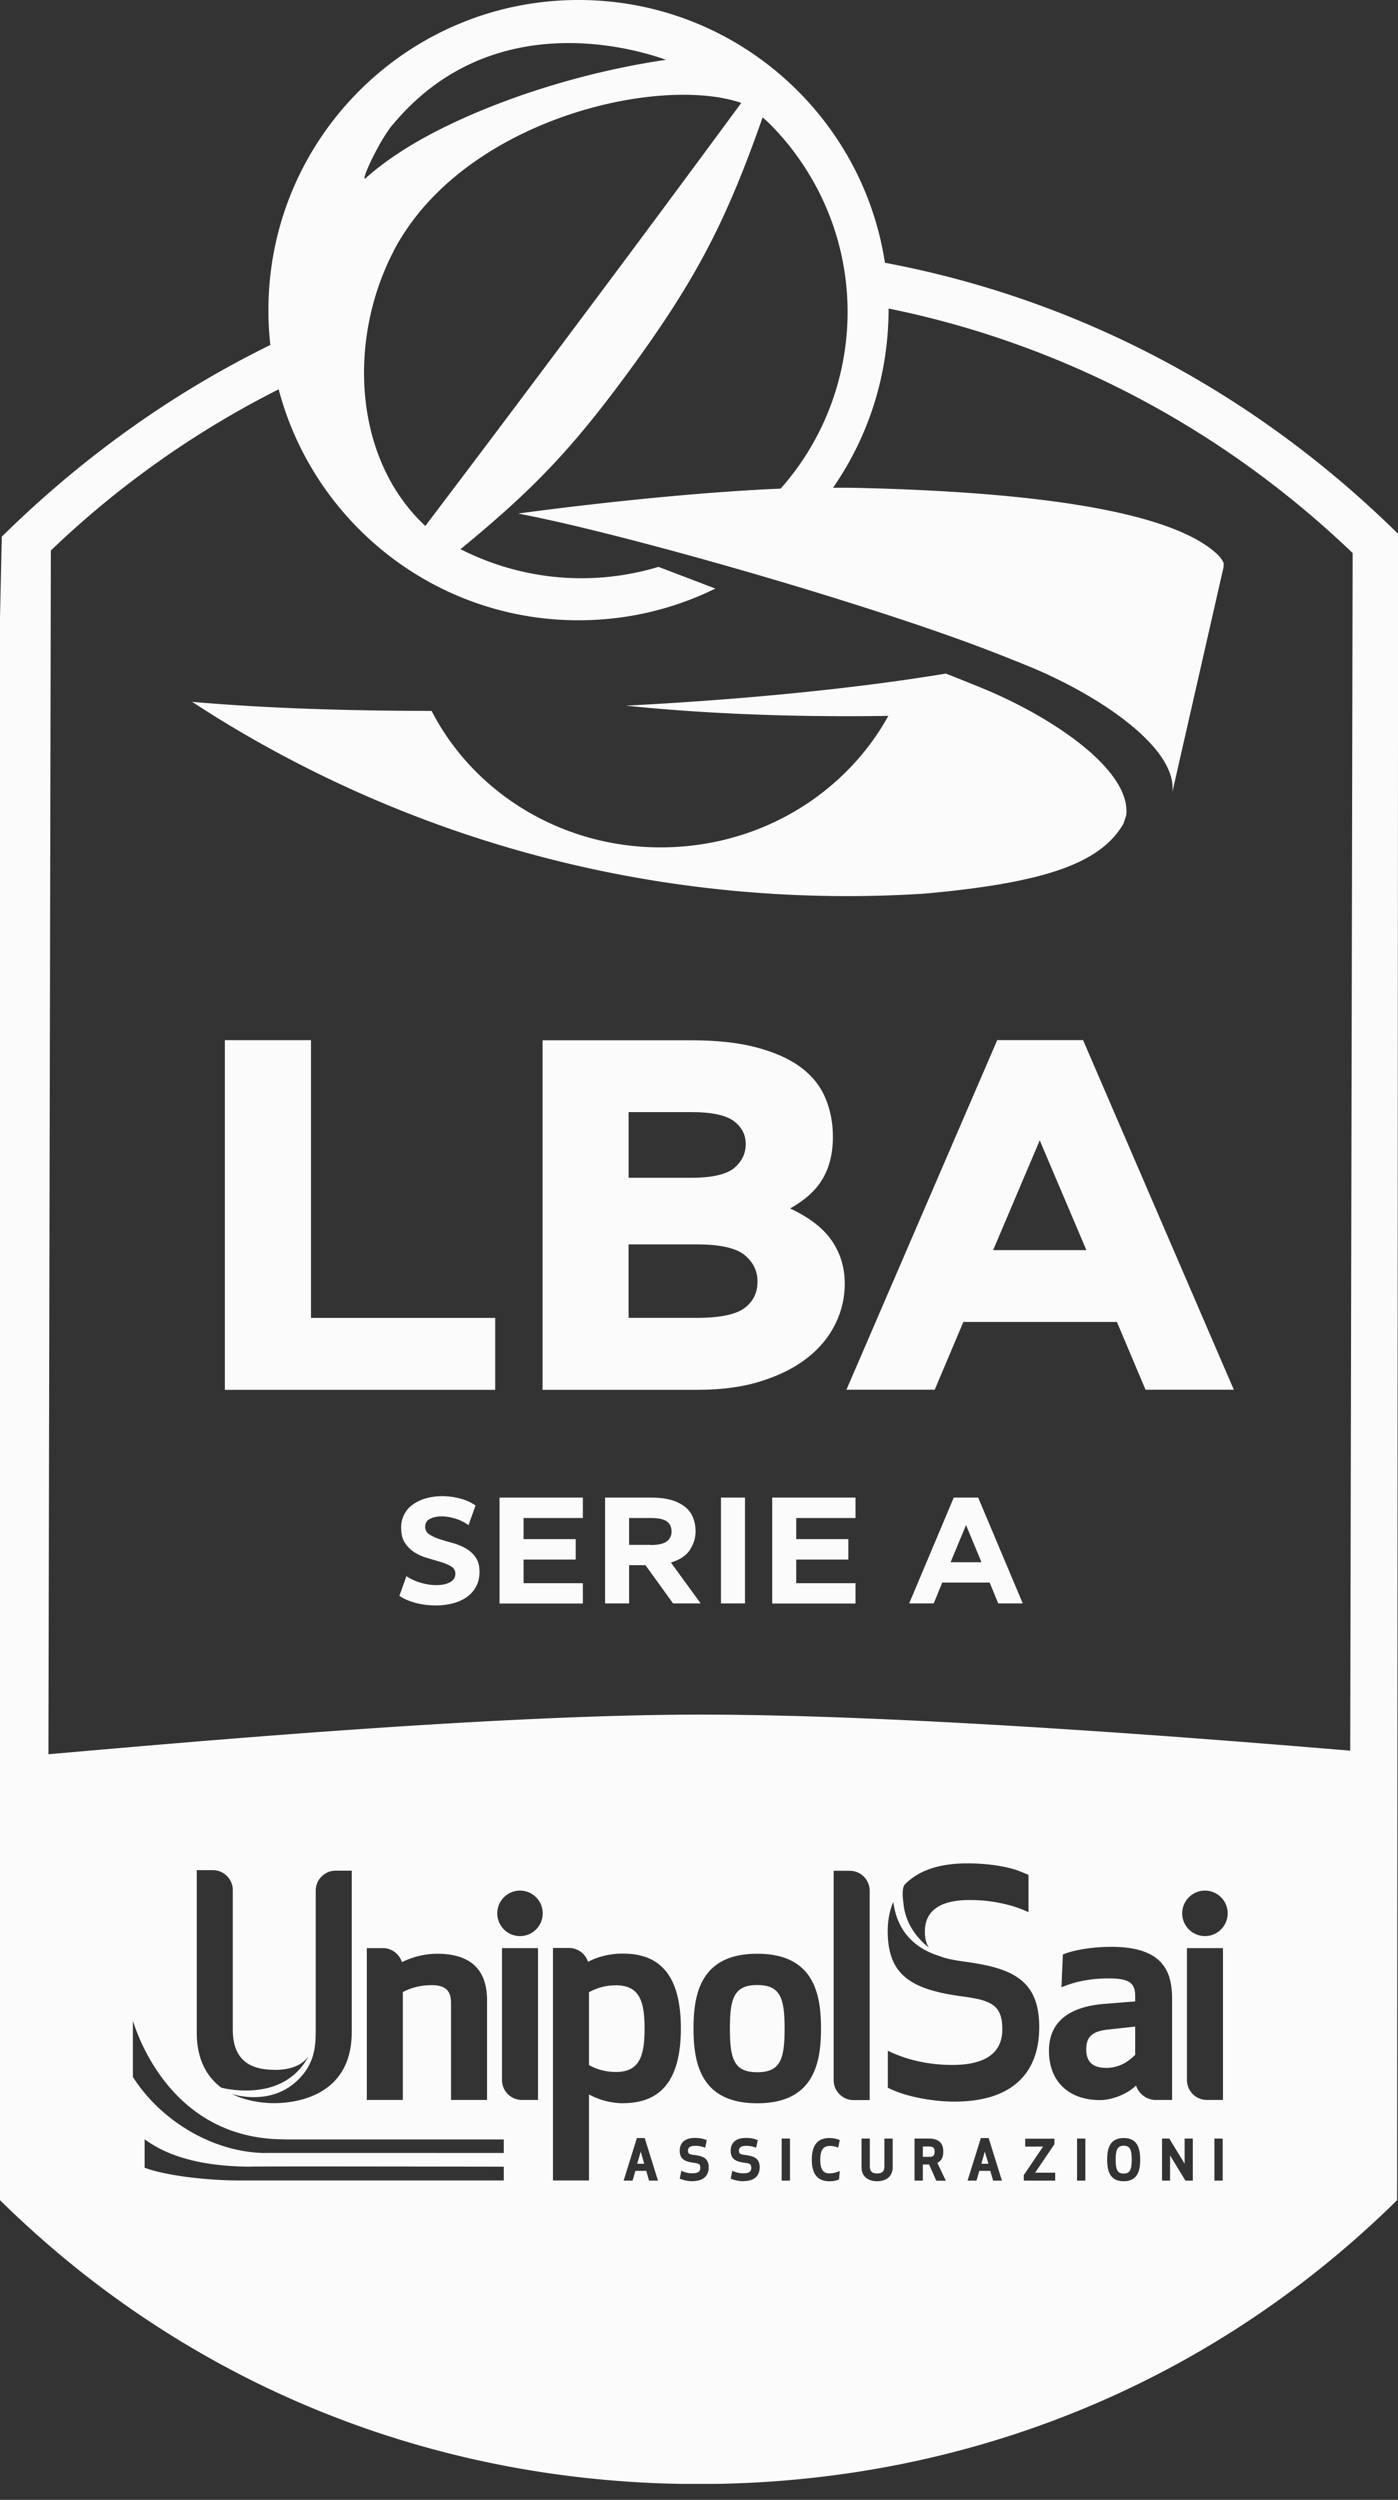
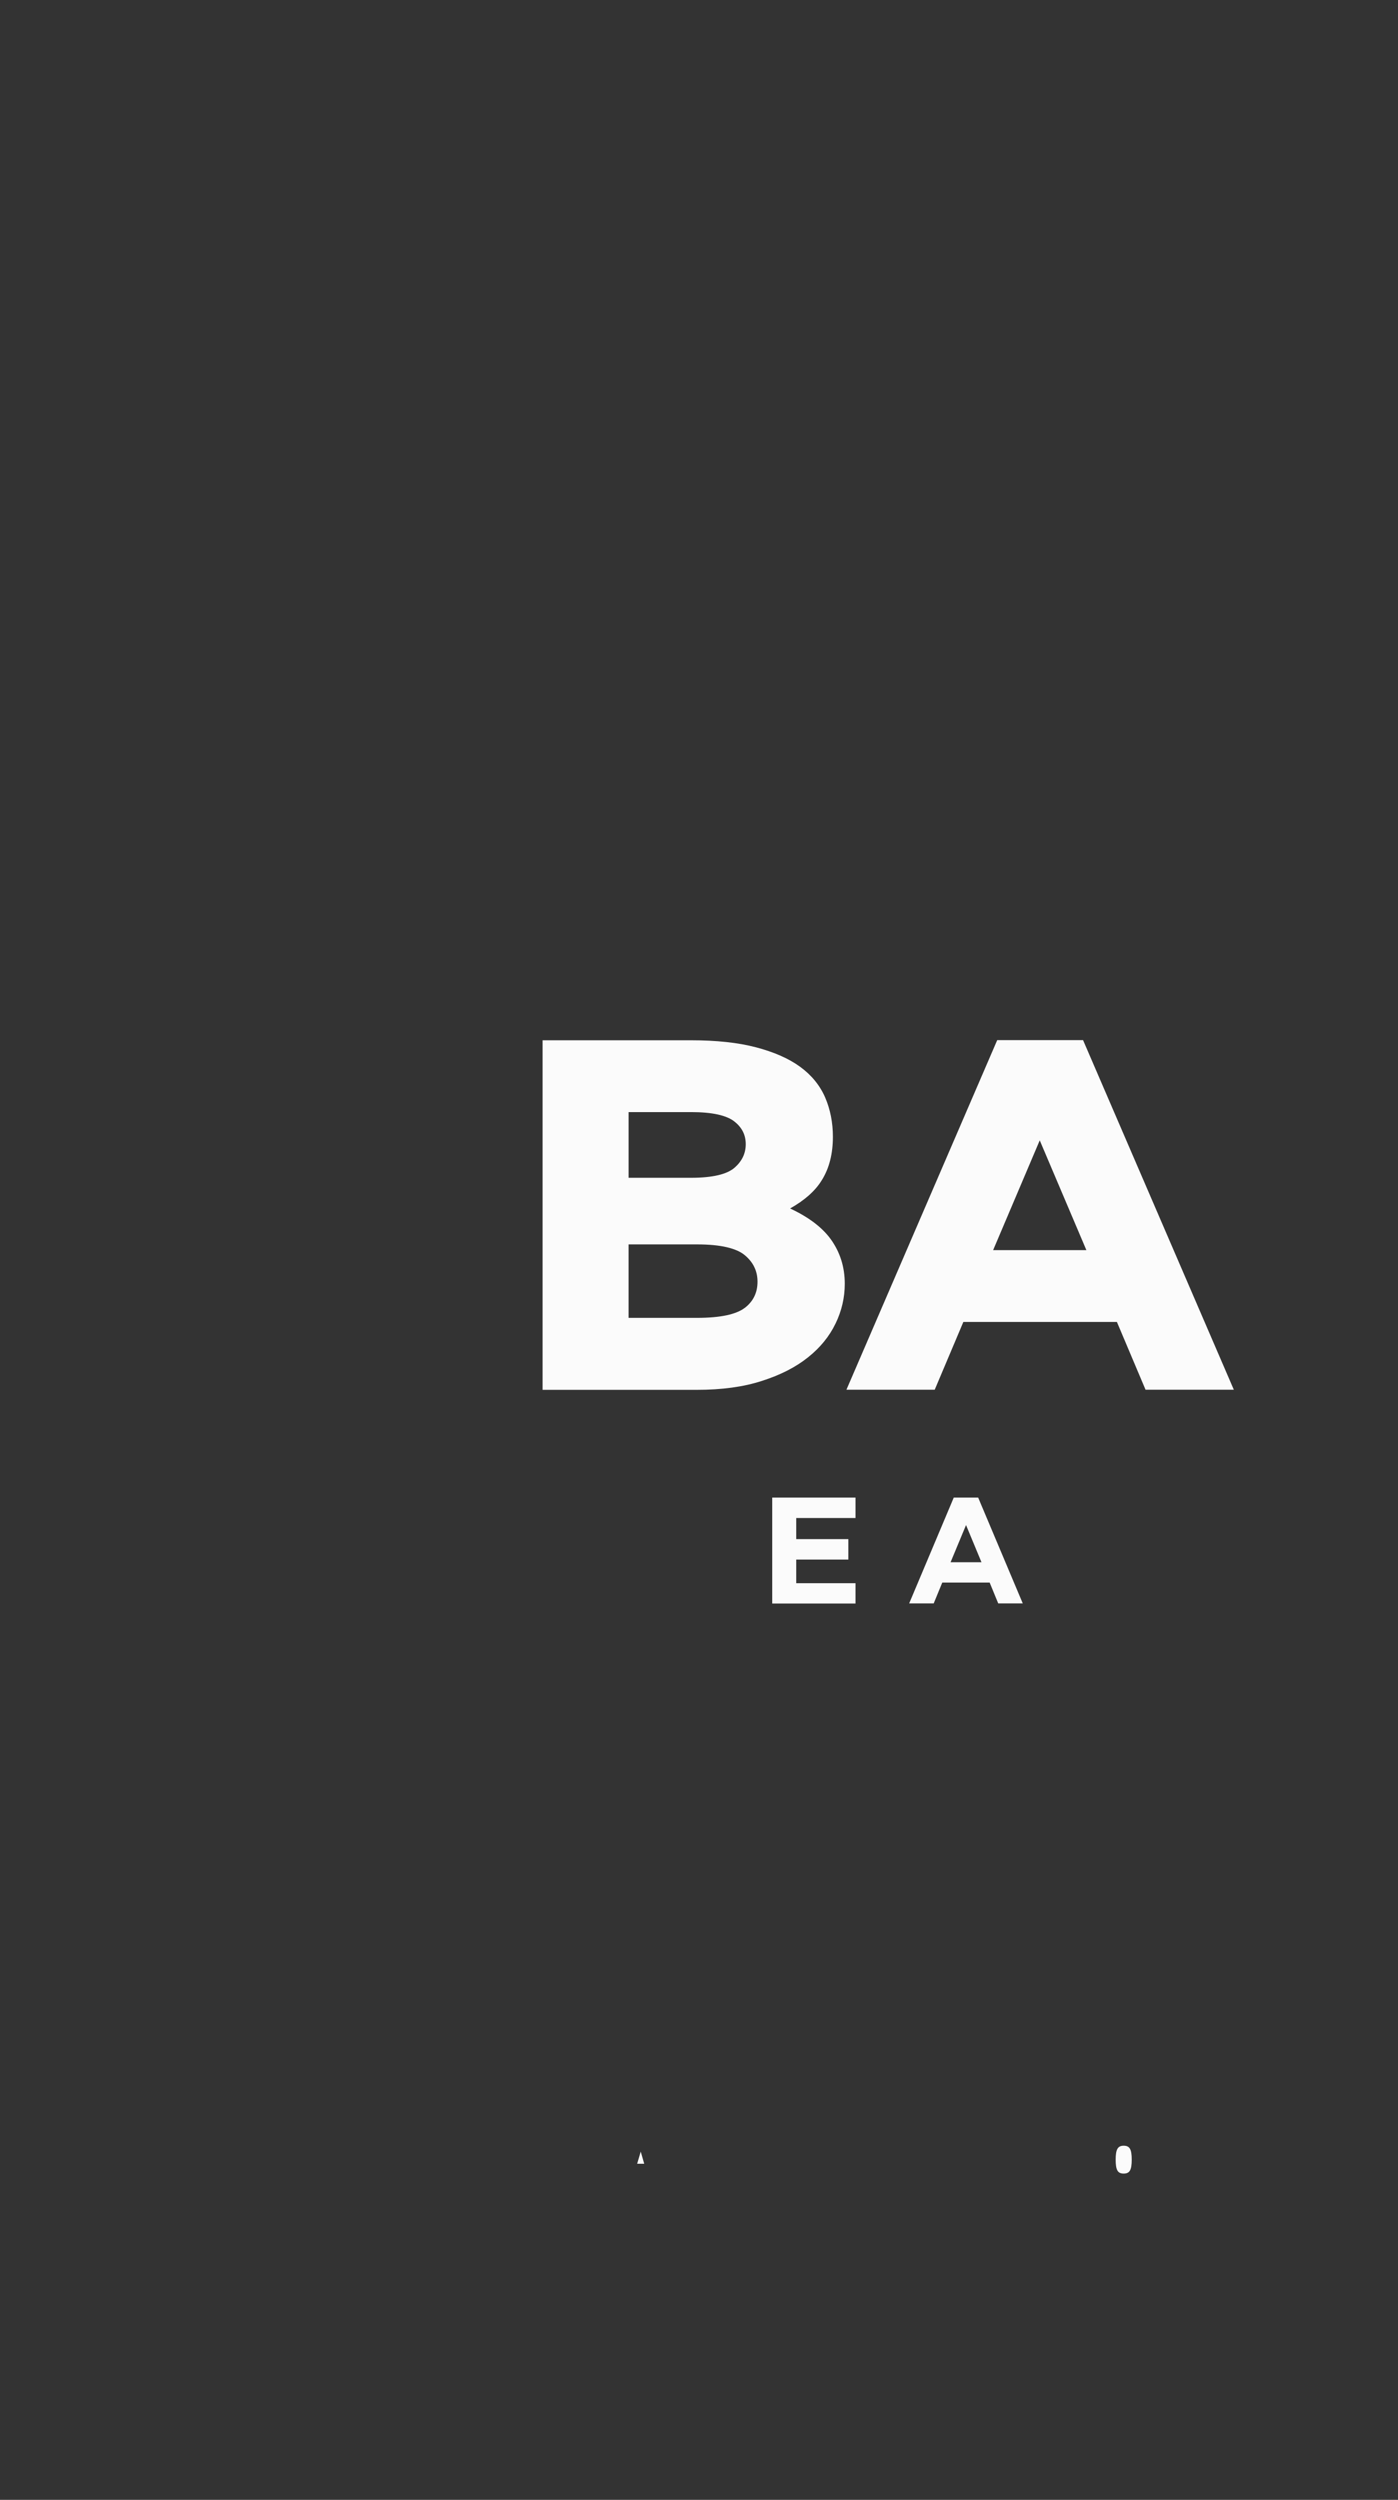
<svg xmlns="http://www.w3.org/2000/svg" width="80" height="143" fill="none">
  <rect width="100%" height="100%" fill="#333333" stroke="none" />
  <g fill="#FBFBFB" clip-path="url(#a)">
    <path d="M36.461 123.773h.403l-.198-.695-.205.695ZM47.816 75.708c.35-.724.526-1.484.526-2.273 0-.958-.27-1.814-.811-2.56-.498-.68-1.28-1.264-2.318-1.747.819-.46 1.433-.994 1.813-1.616.431-.687.636-1.52.636-2.486 0-.804-.146-1.55-.438-2.237-.3-.694-.775-1.28-1.433-1.762s-1.507-.848-2.53-1.118c-1.031-.27-2.267-.402-3.714-.402H31.05v19.996h8.832c1.426 0 2.669-.168 3.721-.512 1.053-.336 1.93-.782 2.633-1.345.701-.556 1.228-1.207 1.579-1.938ZM35.97 63.615h3.576c1.22 0 2.025.19 2.464.527.446.344.665.775.665 1.309 0 .533-.22.987-.658 1.36-.424.358-1.228.562-2.471.562h-3.575v-3.758Zm6.646 11.201c-.482.366-1.374.57-2.734.57h-3.912v-4.203h3.912c1.374 0 2.274.226 2.742.621.49.41.724.914.724 1.513 0 .637-.249 1.134-.739 1.507l.007-.008ZM54.579 85.666l-2.552 6.054h1.404l.49-1.192h2.712l.49 1.192h1.404l-2.552-6.054h-1.404.008Zm-.183 3.7.885-2.128.884 2.128h-1.769ZM64.303 122.742c-.337 0-.46.204-.46.797 0 .592.116.797.46.797.343 0 .46-.205.46-.797 0-.593-.117-.797-.46-.797ZM57.065 59.5l-8.628 19.996h5.052l1.638-3.875h8.788l1.638 3.875h5.052l-8.627-19.997h-4.913Zm-.234 12.012 2.668-6.28 2.669 6.28H56.83ZM44.19 91.727h4.766v-1.162h-3.392v-1.353h2.983v-1.17h-2.983v-1.206h3.392v-1.17H44.19v6.061Z" />
-     <path d="M50.638 15.017C49.329 6.514 41.974 0 33.106 0 23.307 0 15.36 7.94 15.36 17.744c0 .673.037 1.338.11 1.99C9.892 22.467 4.716 26.151.102 30.7L0 35.335v90.521c10.74 10.58 24.844 16.239 39.985 16.239 15.142 0 29.224-5.659 39.964-16.239l.058-95.317c-8.196-8.079-18.3-13.43-29.362-15.507l-.007-.015ZM22.49 7.114c5.19-6.23 12.619-4.76 15.624-3.692-4.672.68-9.41 2.193-13.007 4.014-1.587.804-2.947 1.681-4.094 2.675-.578.666.621-1.98 1.47-2.997h.006Zm.029 7.253C26.423 6.88 37.63 4.255 42.42 5.886c-3.81 5.169-5.966 8.071-9.812 13.211-3.217 4.3-5.03 6.712-8.269 10.989-4.145-3.86-4.438-10.69-1.813-15.72h-.007Zm-6.822 104.039c.922 0 1.572-.256 1.952-.768-1.367 2.552-4.481 1.909-4.986 1.784-.79-.592-1.404-1.564-1.404-3.165v-9.278h.922c.628 0 1.14.511 1.14 1.14v7.977c0 1.55.775 2.303 2.369 2.303l.007.007Zm2.37-2.31v-7.948c0-.628.511-1.14 1.14-1.14h.92v9.241c0 3.766-3.392 4.058-4.43 4.058-.49 0-1.498-.066-2.434-.526.05.014 2.105.702 3.663-.688 1.14-1.009 1.14-2.156 1.14-3.005v.008Zm-1.807 6.287h12.568v.775s-14.469-.007-13.694 0c-2.917-.043-5.907-1.805-7.53-4.35v-3.209c.139.372 1.974 6.777 8.656 6.777v.007Zm8.452-8.824c-.79 0-1.316.212-1.66.395v6.17h-2.061v-8.686h.92c.513 0 .944.344 1.09.805a4.585 4.585 0 0 1 2.01-.483c1.895 0 2.86.892 2.86 2.654v5.71h-2.062v-5.549c0-.709-.33-1.016-1.09-1.016h-.007Zm-12.049 10.097-.03-.022.03.022Zm16.165 1.074H13.731c-2.23 0-4.526-.358-5.455-.731v-1.623c.702.497 2.333 1.565 6.135 1.565-.82-.029 14.417 0 14.417 0v.789Zm1.96-4.606h-.921c-.63 0-1.141-.511-1.141-1.14v-7.546h2.062v8.686Zm-1.031-9.373a1.304 1.304 0 0 1-1.302-1.301c0-.717.585-1.302 1.302-1.302.716 0 1.301.585 1.301 1.302 0 .716-.585 1.301-1.301 1.301Zm7.384 13.987-.16-.556h-.622l-.16.556h-.513l.76-2.435h.447l.76 2.435h-.512Zm-1.477-4.424a4.196 4.196 0 0 1-1.959-.504v4.92h-2.062v-13.299h.921c.505 0 .936.329 1.083.79a4.332 4.332 0 0 1 2.017-.468c2.223 0 3.298 1.396 3.298 4.277 0 2.881-1.082 4.277-3.298 4.277v.007Zm3.97 4.46c-.212 0-.526-.051-.738-.153l.095-.446c.11.051.322.146.621.146.41 0 .461-.168.461-.314 0-.191-.044-.242-.35-.286-.527-.065-.827-.204-.827-.701 0-.22.088-.724.87-.724.358 0 .556.073.68.131l-.095.432a1.444 1.444 0 0 0-.57-.11c-.41 0-.41.205-.41.271 0 .175.059.219.38.255.425.059.805.154.805.702 0 .293-.125.79-.929.79l.007.007Zm2.918 0c-.212 0-.527-.051-.739-.153l.095-.446c.117.051.322.146.622.146.41 0 .46-.168.46-.314 0-.191-.044-.242-.35-.286-.527-.065-.827-.204-.827-.701 0-.22.088-.724.87-.724.358 0 .556.073.68.131l-.095.432a1.444 1.444 0 0 0-.57-.11c-.41 0-.41.205-.41.271 0 .175.059.219.38.255.425.059.805.154.805.702 0 .293-.124.79-.929.79l.008.007Zm2.654-.036h-.476v-2.406h.476v2.406Zm-1.872-4.424c-3.232 0-3.648-2.281-3.648-4.277s.416-4.277 3.648-4.277c3.231 0 3.648 2.289 3.648 4.277 0 1.989-.416 4.277-3.648 4.277Zm4.145 4.007c.205 0 .33-.037.578-.132l-.044.483a1.334 1.334 0 0 1-.555.102c-.673 0-1.002-.409-1.002-1.235 0-.827.329-1.236 1.002-1.236.277 0 .438.051.599.117l-.095.431a1.15 1.15 0 0 0-.483-.095c-.372 0-.54.242-.54.79s.168.782.54.782v-.007Zm.227-5.337v-11.969h.921c.63 0 1.14.512 1.14 1.141v11.976h-.92c-.63 0-1.14-.512-1.14-1.141v-.007Zm3.378 4.971c0 .761-.68.819-.892.819-.212 0-.892-.058-.892-.819v-1.623h.475v1.594c0 .278.132.402.417.402s.417-.124.417-.402v-1.594h.475v1.623Zm2.493.783-.41-.922h-.358v.922h-.475v-2.406h.804c.57 0 .841.242.841.746 0 .329-.11.534-.343.643l.49 1.024h-.549v-.007Zm3.254 0-.161-.556h-.63l-.16.556h-.512l.76-2.435h.447l.76 2.435h-.512.008Zm-2.208-4.519c-1.346 0-2.918-.321-3.817-.797v-2.113l.175.081c.637.292 1.828.731 3.517.731 1.865 0 2.859-.665 2.859-2.04 0-1.374-.621-1.652-2.23-1.872-1.63-.212-2.654-.548-3.312-1.096-.694-.57-1.016-1.411-1.016-2.647 0-.621.11-1.184.322-1.674.131 1.089.701 2.5 2.639 3.1.373.153.863.241 1.499.329 1.14.161 2.303.387 3.078.972.775.578 1.133 1.462 1.133 2.771s-.388 2.354-1.155 3.078c-.826.783-2.07 1.177-3.7 1.177h.008Zm-1.485-8.824c-.643-.512-1.323-1.331-1.44-2.515-.03-.264-.11-.892.088-1.09.775-.797 1.974-1.199 3.568-1.199 1.053 0 2.018.132 2.763.366.249.08.739.292.739.292V109.384a7.003 7.003 0 0 0-.921-.351 8.54 8.54 0 0 0-2.479-.344c-1.645 0-2.53.607-2.53 1.799 0 .395.073.68.22.907h-.008Zm7.246 13.343h-1.799v-.315l1.104-1.63h-1.023v-.453h1.674v.314l-1.104 1.63h1.148v.454Zm1.725 0h-.475v-2.406h.475v2.406Zm2.194.036c-.834 0-.944-.665-.944-1.235 0-.571.11-1.236.944-1.236.833 0 .943.665.943 1.236 0 .57-.11 1.235-.943 1.235Zm.709-5.476c-.497.483-1.36.834-2.062.834-1.762 0-2.924-1.039-2.924-2.823 0-1.615 1.104-2.522 3.195-2.683l1.74-.139v-.292c0-.68-.234-1.024-1.5-1.024-.862 0-1.717.117-2.543.439l-.176.066.08-1.872c.673-.285 1.792-.439 2.771-.439 3.071 0 3.48 1.521 3.48 3.013v5.746h-.942c-.527 0-.973-.358-1.12-.826Zm3.239 5.44h-.417l-.877-1.441v1.441h-.46v-2.406h.416l.877 1.441v-1.441h.468v2.406h-.007Zm1.718 0h-.475v-2.406h.475v2.406Zm.015-4.614h-.922c-.628 0-1.14-.511-1.14-1.14v-7.546h2.062v8.694-.008Zm-1.031-9.373a1.304 1.304 0 0 1-1.302-1.301c0-.717.585-1.302 1.302-1.302.716 0 1.301.585 1.301 1.302 0 .716-.585 1.301-1.301 1.301Zm8.305-10.608c-6.945-.578-24.975-2.062-37.178-2.062-12.202 0-30.597 1.689-37.309 2.266L2.91 31.49a53.886 53.886 0 0 1 13.036-9.22c2.003 7.604 8.927 13.212 17.16 13.212 2.807 0 5.468-.651 7.83-1.814l-3.254-1.242a15.234 15.234 0 0 1-10.981-.841l-.351-.168c4.226-3.466 6.397-5.762 9.629-10.163 3.787-5.17 5.542-8.489 7.662-14.542l.278.248c.665.651 1.28 1.368 1.828 2.157 4.123 5.893 3.502 13.68-1.075 18.834-6.032.256-13.05 1.155-15.017 1.426 6.046 1.148 20.135 5.176 27.249 7.954.702.27 1.367.541 1.981.79 4.007 1.645 8.488 4.65 8.203 7.187l2.925-12.846.014-.248a1.65 1.65 0 0 0-.453-.585c-2.508-2.238-9.534-3.495-20.969-3.73h-.935c2.003-2.887 3.18-6.396 3.18-10.25 10.14 2.062 19.258 6.997 26.554 13.987l-.138 68.521-.008-.014Z" />
-     <path d="M35.255 113.566c-.753 0-1.265.241-1.55.395v4.167c.278.154.79.395 1.55.395 1.36 0 1.63-.95 1.63-2.478 0-1.528-.27-2.479-1.63-2.479ZM52.97 51.113c6.931-.629 10.017-1.762 11.318-3.992l.16-.482c.228-2.018-2.47-4.314-5.6-6.018a27.623 27.623 0 0 0-2.712-1.286c-.629-.256-1.301-.527-2.01-.804-5.192.862-11.633 1.491-18.308 1.835 3.392.35 8.466.687 15.017.584-2.34 4.234-6.872 7.224-12.224 7.502-6.04.314-11.406-2.91-13.913-7.787-4.826 0-9.476-.153-13.548-.504l-.161-.015 1.097.702C22.643 47.45 35.123 51.26 48.496 51.26a69.68 69.68 0 0 0 4.474-.146ZM53.19 122.786h-.38v.592h.38c.24 0 .292-.11.292-.293 0-.182-.044-.292-.292-.292v-.007ZM62.16 117.229c0 .724.38 1.06 1.148 1.06.834 0 1.353-.453 1.653-.746v-1.615l-1.602.175c-.862.102-1.199.417-1.199 1.126ZM56.158 123.773h.402l-.205-.695-.197.695ZM26.635 88.561a3.389 3.389 0 0 0-.746-.3 24.345 24.345 0 0 1-.745-.219 2.495 2.495 0 0 1-.578-.27.5.5 0 0 1-.234-.453c0-.198.088-.337.27-.432.183-.095.403-.146.673-.146.241 0 .497.044.768.124.27.08.526.205.767.38l.403-1.126a2.758 2.758 0 0 0-.892-.402 4.055 4.055 0 0 0-1.024-.131c-.3 0-.592.036-.87.11a2.463 2.463 0 0 0-.746.329 1.58 1.58 0 0 0-.724 1.367c0 .373.073.672.234.892.154.226.344.402.57.54.227.14.476.242.746.315l.746.22c.227.073.417.153.57.248a.464.464 0 0 1 .234.417c0 .22-.102.38-.314.49-.212.11-.468.16-.775.16-.278 0-.57-.043-.877-.131a2.891 2.891 0 0 1-.834-.38l-.402 1.126c.27.182.592.314.958.409.365.095.738.139 1.126.139.322 0 .628-.037.936-.11.3-.073.57-.19.797-.343.233-.154.416-.351.555-.6.14-.241.212-.534.212-.877 0-.344-.08-.629-.234-.841a1.671 1.671 0 0 0-.577-.505h.007ZM42.632 85.666h-1.374v6.054h1.374v-6.054ZM39.466 88.671c.22-.329.337-.68.337-1.067 0-.293-.052-.556-.147-.797a1.432 1.432 0 0 0-.453-.607 2.258 2.258 0 0 0-.797-.395c-.329-.095-.724-.139-1.177-.139h-2.603v6.054h1.375v-2.186h.936l1.579 2.186h1.58l-1.704-2.34c.497-.146.862-.387 1.082-.709h-.008Zm-2.237-.3h-1.228v-1.535h1.228c.453 0 .76.066.936.198.175.131.263.321.263.577a.68.68 0 0 1-.263.556c-.176.139-.49.212-.936.212v-.008ZM43.334 113.551c-1.338 0-1.565.768-1.565 2.494 0 1.725.227 2.493 1.565 2.493 1.338 0 1.564-.768 1.564-2.493 0-1.726-.226-2.494-1.564-2.494ZM17.796 59.5h-4.928v20.003h15.47v-4.116H17.797V59.499ZM28.587 91.727h4.767v-1.162h-3.392v-1.353h2.983v-1.17h-2.983v-1.206h3.392v-1.17h-4.767v6.061Z" />
  </g>
  <defs>
    <clipPath id="a">
      <path fill="#fff" d="M0 0h80v142.087H0z" />
    </clipPath>
  </defs>
</svg>